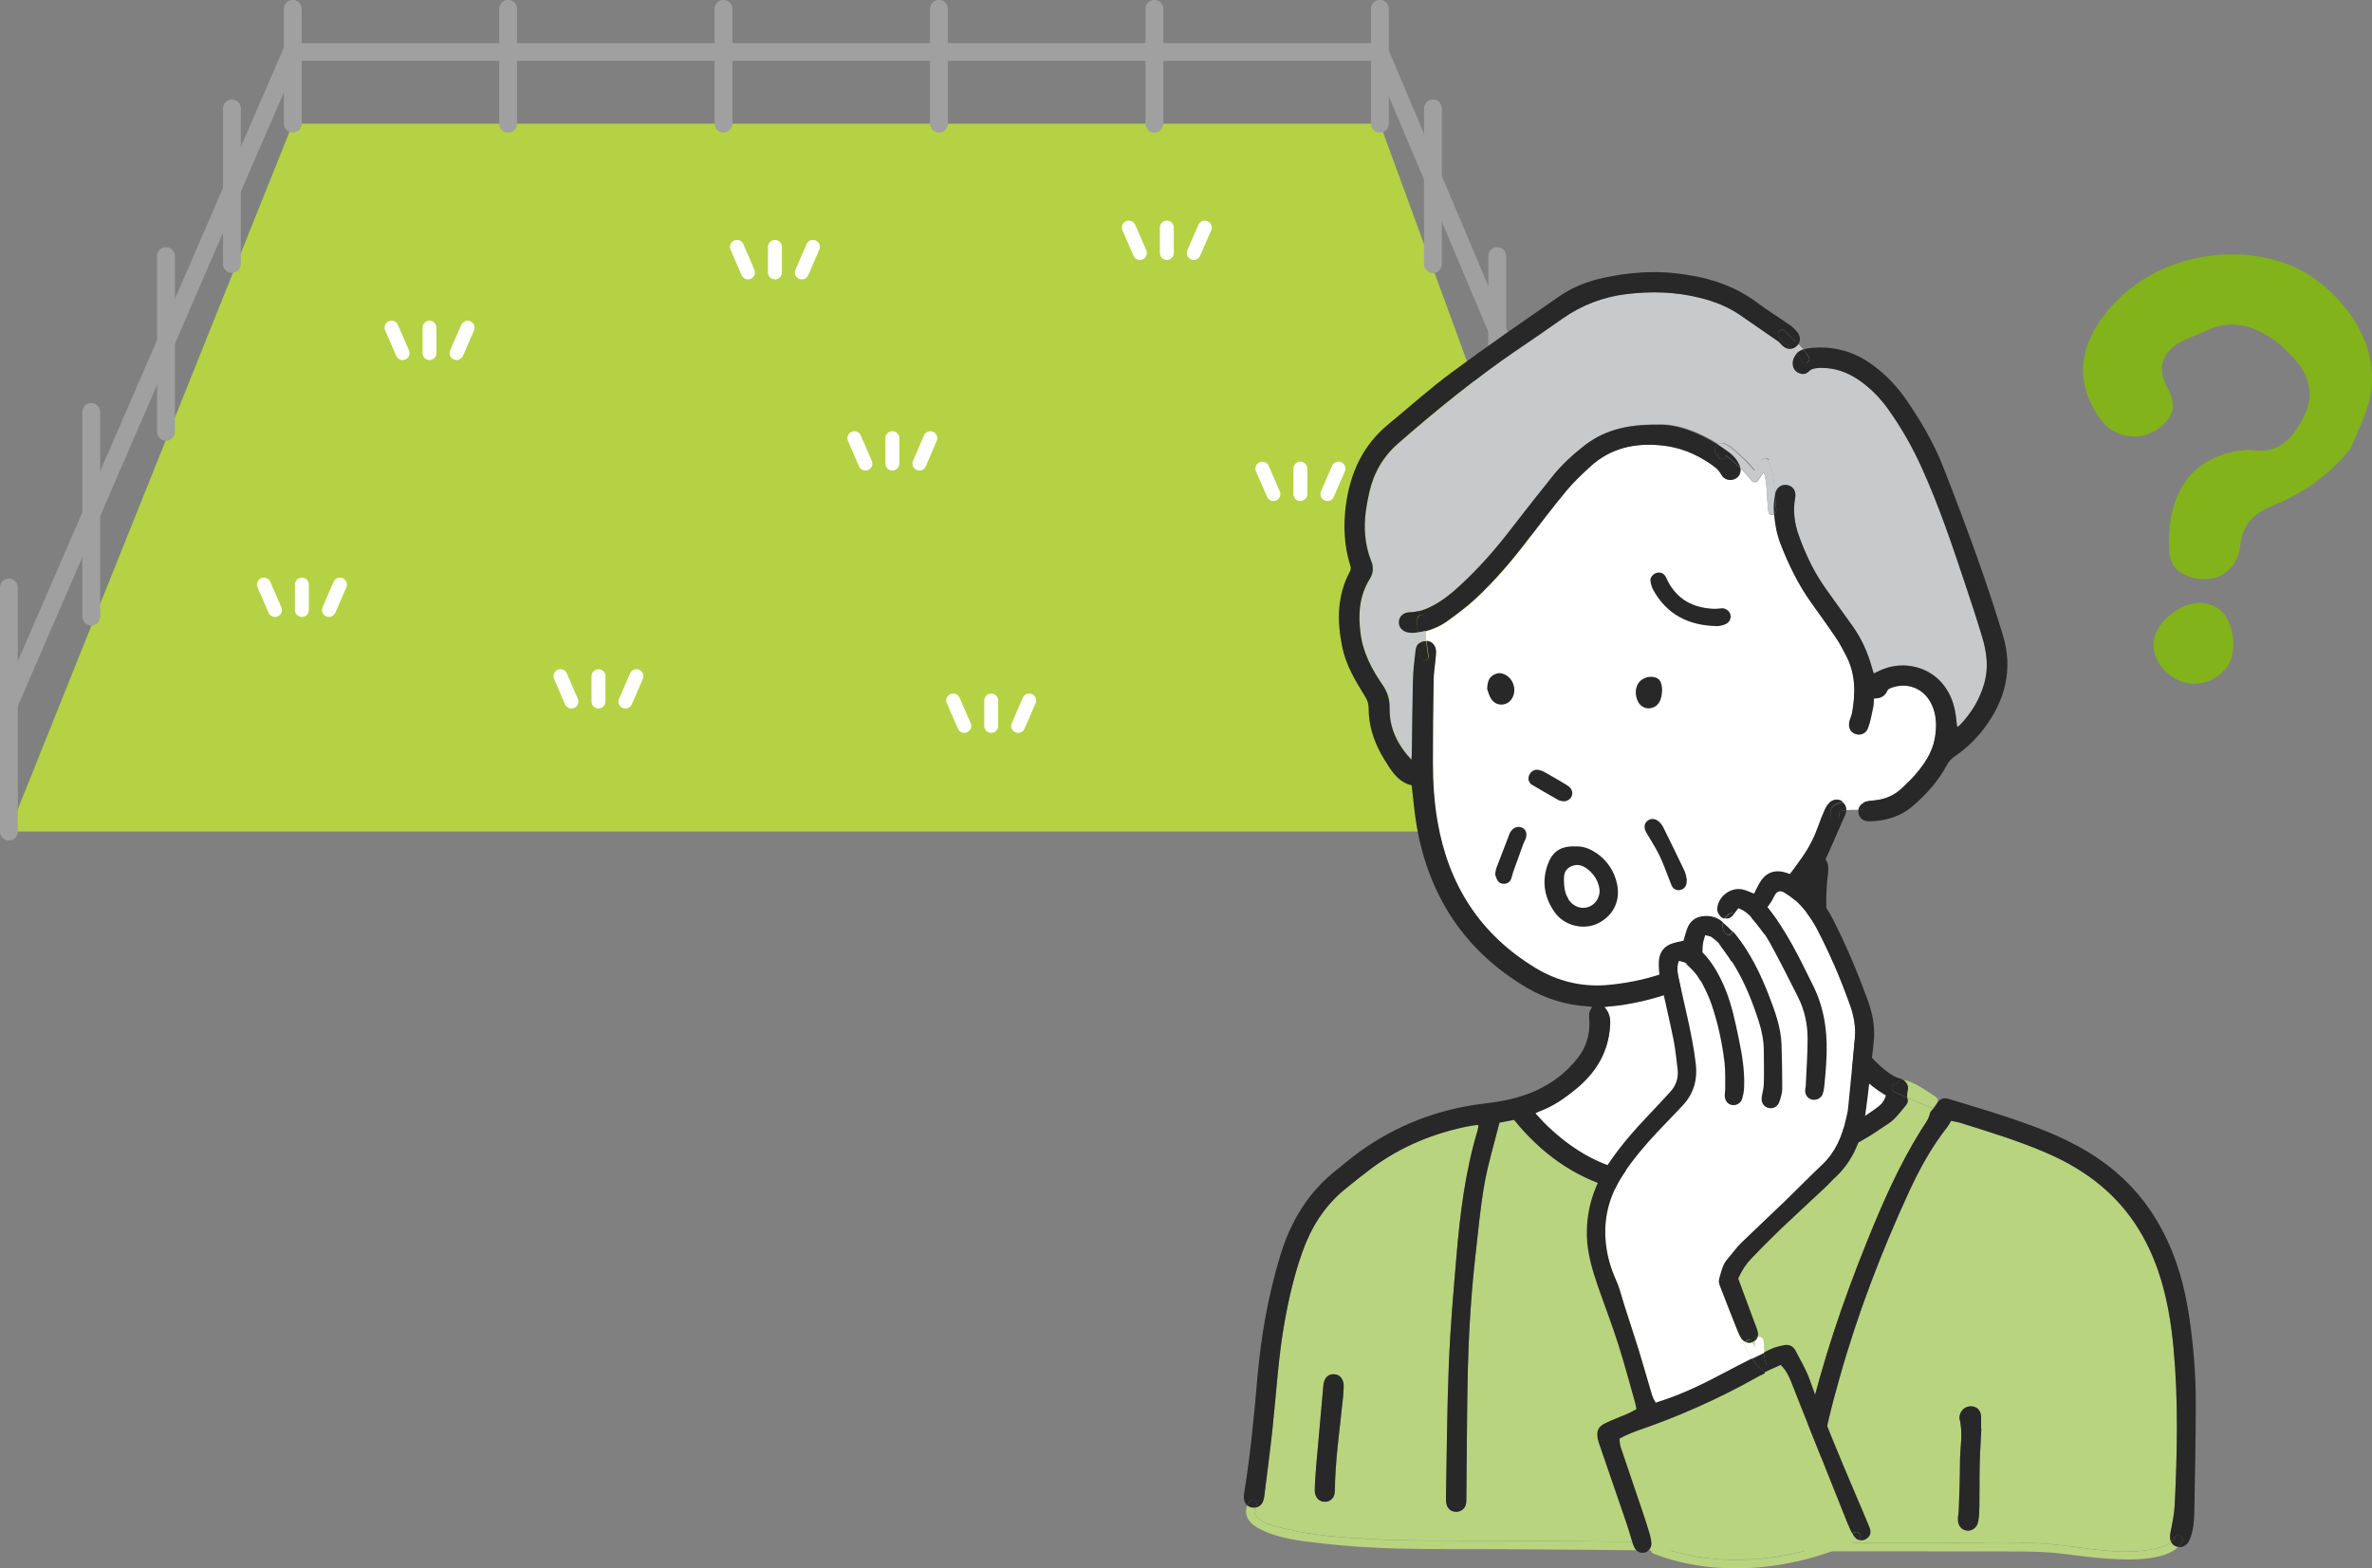
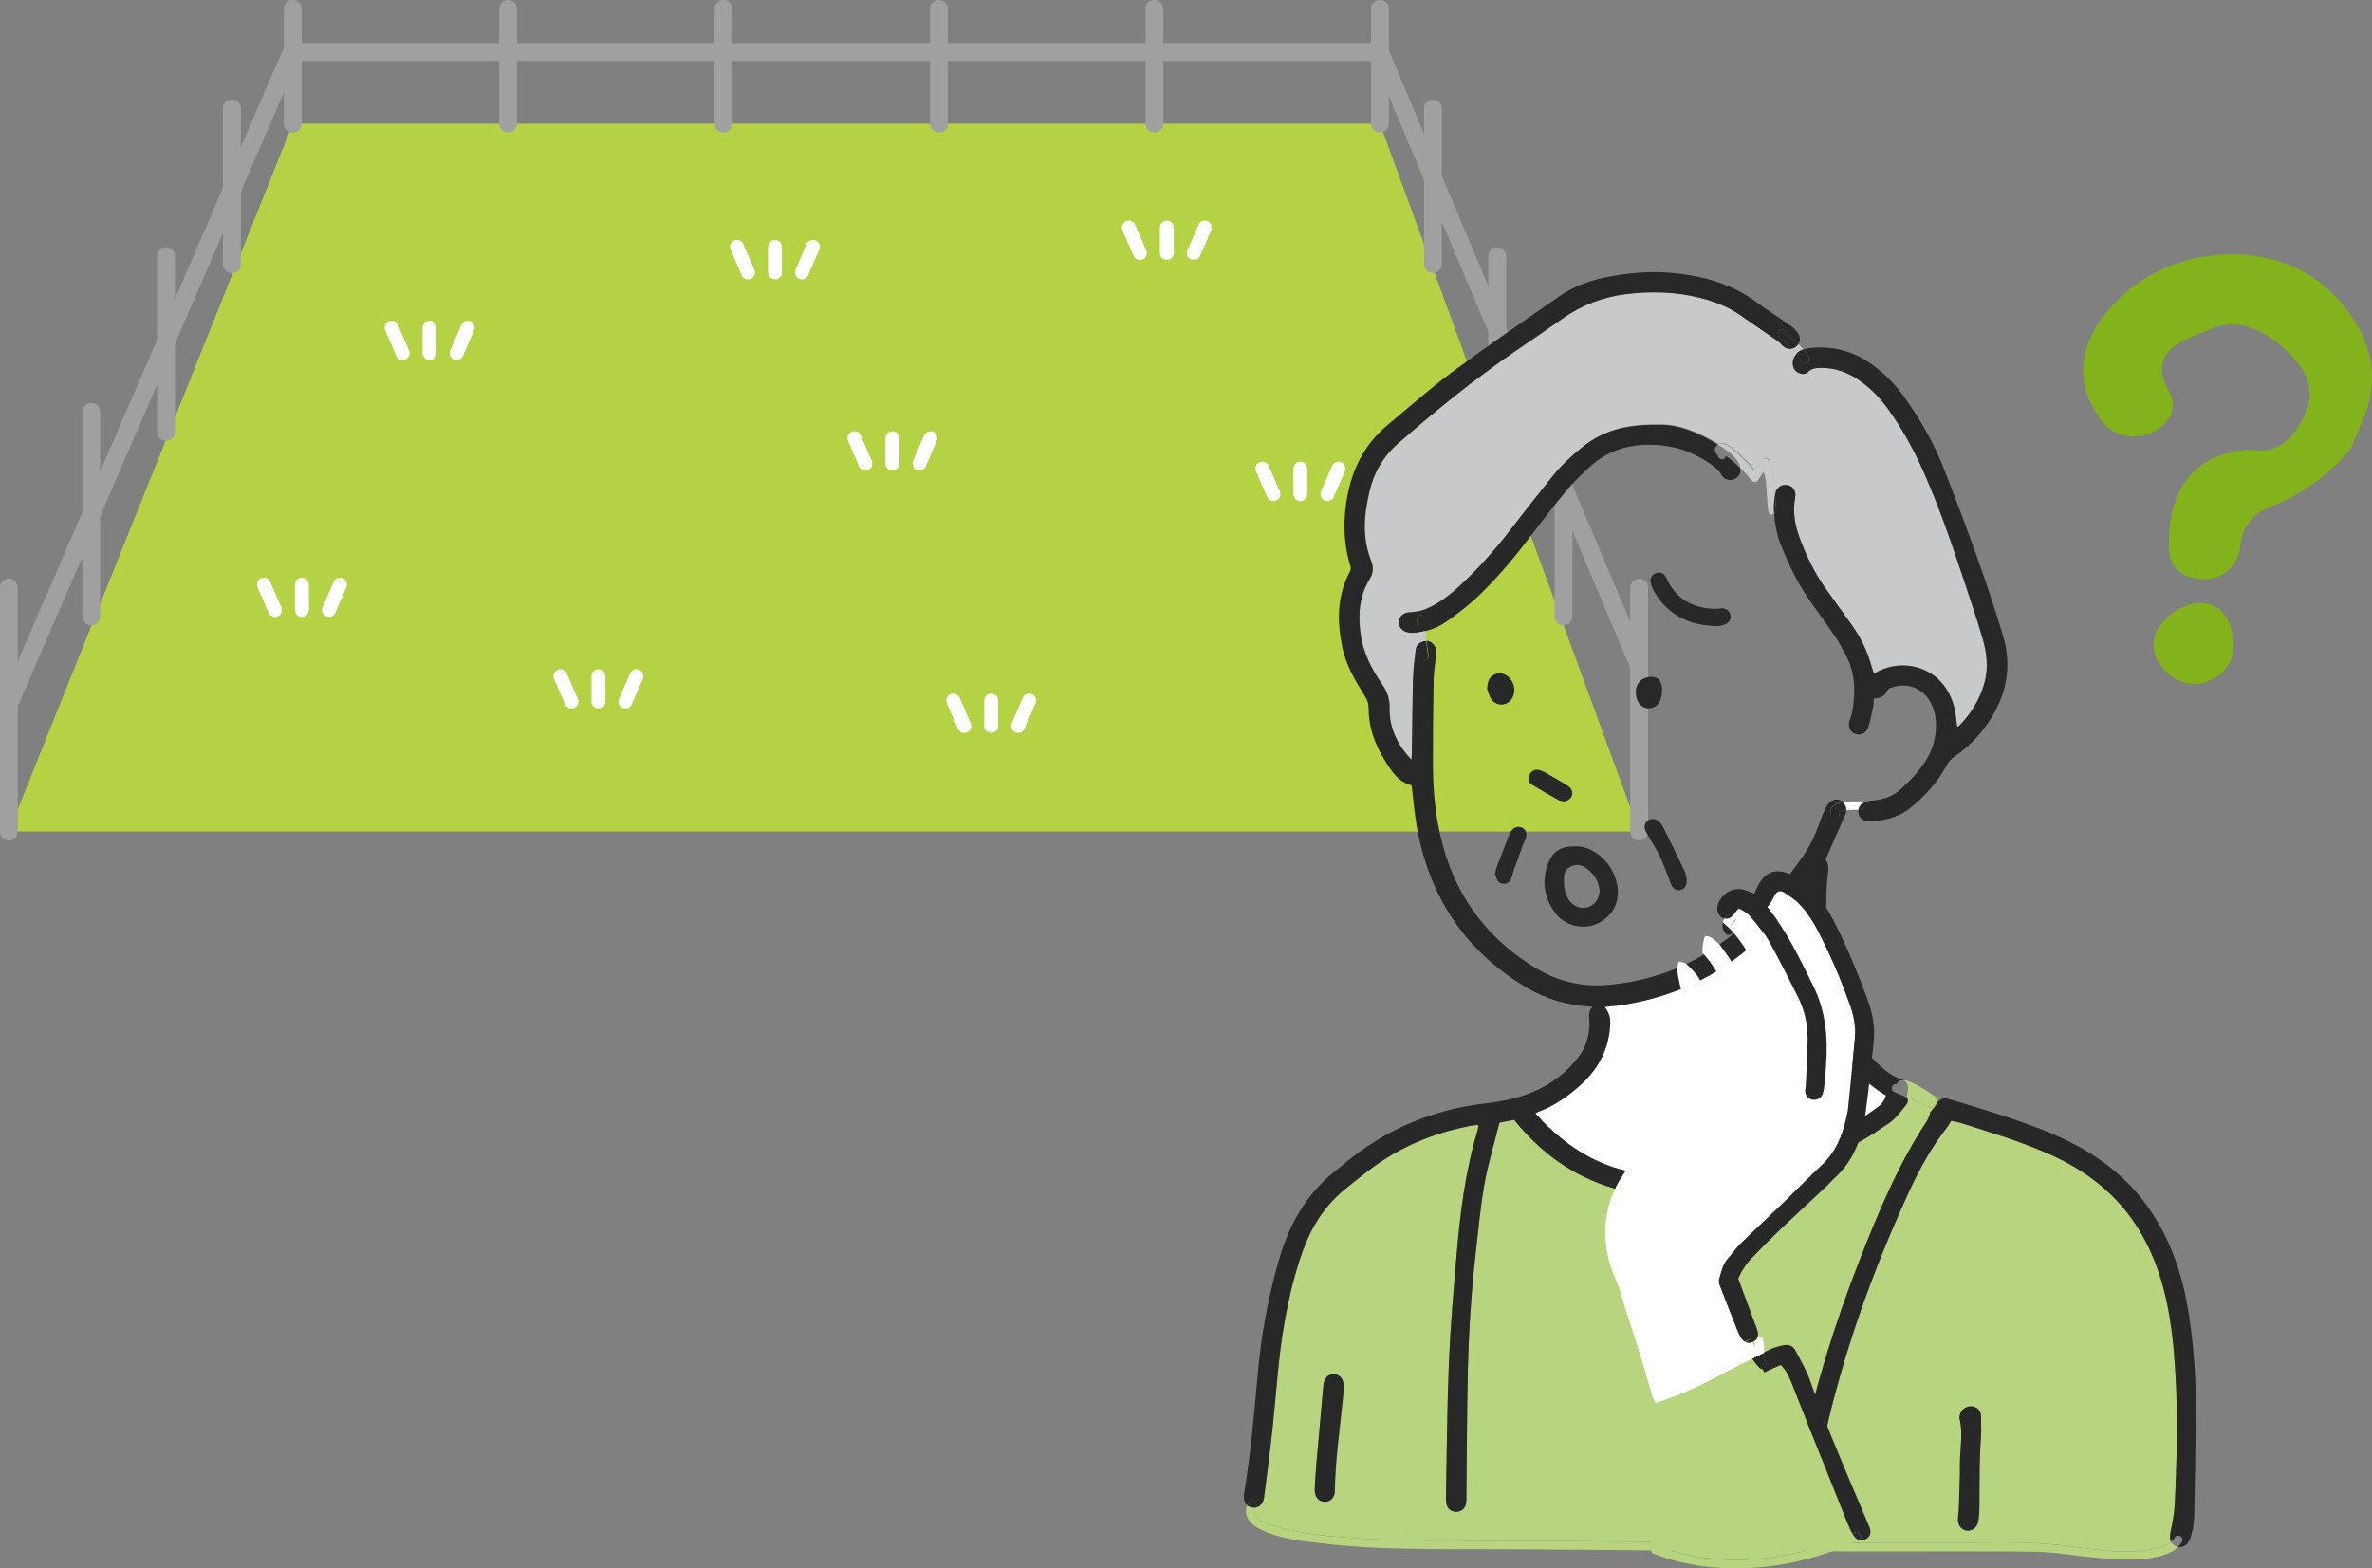
<svg xmlns="http://www.w3.org/2000/svg" id="_レイヤー_2" viewBox="0 0 192.9 127.57">
  <rect x="0" y="0" width="192.9" height="127.57" fill="#808080" stroke="none" />
  <defs>
    <style>.cls-1{stroke:#a0a0a0;stroke-width:1.45px;}.cls-1,.cls-2{fill:none;stroke-linecap:round;stroke-linejoin:round;}.cls-3{fill:#fff;}.cls-4{fill:#b8d47e;}.cls-5{fill:#b4d243;}.cls-6{fill:#c8c9ca;}.cls-7,.cls-8{fill:#282828;}.cls-2{stroke:#fff;stroke-width:1.13px;}.cls-8,.cls-9{fill-rule:evenodd;}.cls-9{fill:#82b31b;}</style>
  </defs>
  <g id="_レイヤー_2-2">
    <g>
      <g>
        <polygon class="cls-5" points="133.3 67.64 .72 67.64 23.81 10.06 112.22 10.06 133.3 67.64" />
        <line class="cls-1" x1=".72" y1="67.64" x2=".72" y2="47.79" />
        <line class="cls-1" x1="23.81" y1="10.06" x2="23.81" y2=".72" />
        <line class="cls-1" x1="41.32" y1="10.06" x2="41.32" y2=".72" />
        <line class="cls-1" x1="58.84" y1="10.06" x2="58.84" y2=".72" />
        <line class="cls-1" x1="76.36" y1="10.06" x2="76.36" y2=".72" />
        <line class="cls-1" x1="93.88" y1="10.06" x2="93.88" y2=".72" />
        <line class="cls-1" x1="112.22" y1="10.06" x2="112.22" y2=".72" />
        <line class="cls-1" x1="18.86" y1="21.48" x2="18.86" y2="8.82" />
        <line class="cls-1" x1="13.5" y1="35.13" x2="13.5" y2="20.83" />
        <line class="cls-1" x1="7.42" y1="50.15" x2="7.42" y2="33.51" />
        <line class="cls-1" x1="133.3" y1="67.64" x2="133.3" y2="47.79" />
        <line class="cls-1" x1="116.53" y1="21.48" x2="116.53" y2="8.82" />
        <line class="cls-1" x1="121.76" y1="35.13" x2="121.76" y2="20.83" />
        <line class="cls-1" x1="127.15" y1="50.15" x2="127.15" y2="33.51" />
        <polyline class="cls-1" points=".85 56.99 23.72 4.23 112.21 4.23 133.16 53.84" />
        <g>
          <line class="cls-2" x1="31.84" y1="26.65" x2="32.74" y2="28.72" />
          <line class="cls-2" x1="34.93" y1="26.65" x2="34.93" y2="28.72" />
          <line class="cls-2" x1="38.03" y1="26.65" x2="37.13" y2="28.72" />
        </g>
        <g>
          <line class="cls-2" x1="21.46" y1="47.55" x2="22.36" y2="49.62" />
          <line class="cls-2" x1="24.55" y1="47.55" x2="24.55" y2="49.62" />
          <line class="cls-2" x1="27.65" y1="47.55" x2="26.75" y2="49.62" />
        </g>
        <g>
          <line class="cls-2" x1="45.58" y1="55" x2="46.47" y2="57.07" />
          <line class="cls-2" x1="48.67" y1="55" x2="48.67" y2="57.07" />
          <line class="cls-2" x1="51.76" y1="55" x2="50.86" y2="57.07" />
        </g>
        <g>
          <line class="cls-2" x1="69.48" y1="35.64" x2="70.38" y2="37.71" />
          <line class="cls-2" x1="72.57" y1="35.64" x2="72.57" y2="37.71" />
          <line class="cls-2" x1="75.66" y1="35.64" x2="74.77" y2="37.71" />
        </g>
        <g>
          <line class="cls-2" x1="59.93" y1="20.08" x2="60.83" y2="22.16" />
          <line class="cls-2" x1="63.02" y1="20.08" x2="63.02" y2="22.16" />
          <line class="cls-2" x1="66.11" y1="20.08" x2="65.21" y2="22.16" />
        </g>
        <g>
          <line class="cls-2" x1="91.8" y1="18.51" x2="92.7" y2="20.58" />
          <line class="cls-2" x1="94.89" y1="18.51" x2="94.89" y2="20.58" />
          <line class="cls-2" x1="97.98" y1="18.51" x2="97.08" y2="20.58" />
        </g>
        <g>
          <line class="cls-2" x1="102.66" y1="38.12" x2="103.56" y2="40.19" />
          <line class="cls-2" x1="105.75" y1="38.12" x2="105.75" y2="40.19" />
          <line class="cls-2" x1="108.85" y1="38.12" x2="107.95" y2="40.19" />
        </g>
        <g>
          <line class="cls-2" x1="77.52" y1="56.98" x2="78.42" y2="59.05" />
          <line class="cls-2" x1="80.61" y1="56.98" x2="80.61" y2="59.05" />
          <line class="cls-2" x1="83.7" y1="56.98" x2="82.8" y2="59.05" />
        </g>
      </g>
      <g>
        <g>
          <path class="cls-4" d="M147.27,124.49c.12-.29,.19-.61,.23-.92,.18-1.43,.33-2.87,.51-4.3,.31-2.44,.92-4.82,1.59-7.18,1.47-5.23,3.41-10.28,5.68-15.21,.85-1.84,1.83-3.61,3.09-5.21,.1-.13,.18-.28,.3-.49,.28,.06,.54,.09,.78,.17,2.38,.75,4.76,1.47,7.05,2.47,1.59,.69,3.08,1.56,4.41,2.68,2.2,1.85,3.67,4.18,4.6,6.88,.7,2.03,1.05,4.14,1.25,6.27,.4,4.25,.3,8.51,.1,12.76-.04,.76-.2,1.52-.35,2.27-.06,.29-.04,.55,.05,.74-.25,.21-.57,.35-.89,.44-2.41,.69-5.19,.19-7.62-.12-3.59-.45-7.27-.23-10.89-.23-3.53,0-7.06,0-10.6-.02v-.56c.29,0,.57-.15,.7-.45Zm13.61-.75c.07-.4,.09-.82,.09-1.23,.02-1.18,0-2.36,.03-3.54,.02-.92,.09-1.83,.13-2.75,0,0-.01,0-.02,0,0-.3,0-.6,0-.9,.01-.51-.25-.86-.71-.92-.49-.07-.94,.26-1.03,.75-.01,.07-.03,.15-.02,.22,.32,1.23,.03,2.46,.04,3.69,0,1.2-.05,2.4-.09,3.59,0,.28-.05,.56-.08,.84-.05,.53,.23,.93,.69,1,.44,.07,.87-.24,.95-.76Z" />
          <path class="cls-4" d="M116.63,125.31c-1.76,0-3.52-.03-5.28-.13-2.21-.12-4.45-.28-6.61-.78-.67-.15-3.21-.64-2.64-1.77,.25-.04,.47-.2,.59-.45,.06-.13,.1-.28,.12-.43,.23-1.86,.48-3.72,.68-5.58,.31-2.93,.47-5.87,1-8.77,.35-1.92,.8-3.82,1.46-5.66,.71-1.95,1.79-3.67,3.42-5,.73-.59,1.45-1.19,2.21-1.74,2.4-1.77,5.08-2.86,8-3.42,.17-.03,.33-.05,.5-.07,.03,0,.07,.02,.16,.03-.03,.15-.04,.31-.09,.46-.99,3.3-1.42,6.71-1.7,10.13-.24,2.9-.5,5.79-.62,8.7-.15,3.67-.17,7.35-.24,11.03,0,.18,0,.38,.06,.55,.12,.39,.47,.6,.87,.56,.37-.04,.66-.31,.71-.69,.02-.15,.01-.3,.02-.45,.04-3.49,.04-6.98,.12-10.46,.08-3.09,.28-6.18,.62-9.26,.22-1.94,.39-3.88,.73-5.8,.3-1.69,.81-3.34,1.22-4.99,.46-.09,.84-.16,1.19-.23,2.16,2.67,4.79,4.6,8.08,5.56,2.01,.59,4.07,.65,6.14,.47,3.48-.3,6.82-1.15,10.05-2.5,1.73-.72,3.46-1.44,5.04-2.47,.36-.24,.71-.49,1.08-.72,.62-.39,1.02-.99,1.48-1.53,.1-.12,.19-.34,.14-.46-.02-.05-.03-.11-.04-.16,.61,.27,1.23,.54,1.85,.8,.21,.08,.35-.04,.4-.21,.07-.02,.13-.07,.17-.14h.02s-.04,.07-.05,.09c-.08,.14-.19,.27-.29,.4-.08,.1-.2,.2-.23,.31-.11,.56-.48,.97-.76,1.43-1.77,2.85-3.11,5.9-4.36,9-1.97,4.89-3.67,9.87-4.85,15.02-.45,1.96-.7,3.95-.96,5.94-.08,.63-.17,1.26-.25,1.89-.02,.11-.04,.22-.03,.33,.02,.39,.27,.69,.63,.77,.07,.01,.13,.02,.2,.02v.56c-5.48-.02-10.95-.06-16.43-.11-4.51-.04-9.01-.07-13.52-.07Zm-8.88-3.14c.46,0,.81-.35,.81-.89,.03-2.5,.4-4.97,.65-7.45,.04-.35,.07-.71,.07-1.07,0-.59-.31-.95-.79-.97-.49-.02-.81,.33-.86,.91-.19,2.17-.39,4.33-.58,6.5-.03,.37-.05,.75-.08,1.12h0c-.01,.32-.05,.64-.04,.95,.02,.54,.36,.89,.82,.89Z" />
          <path class="cls-6" d="M143.81,37.46c.42,.91,.47,1.86,.54,2.82,0-.04,.01-.08,.02-.12,.09-.52,.52-.8,.98-.71,.46,.09,.74,.5,.64,1.02-.2,1.07-.05,2.1,.3,3.1,.54,1.52,1.24,2.98,2.18,4.3,.71,.99,1.41,1.98,2.13,2.97,.77,1.06,1.3,2.23,1.64,3.49,.04,.14,.09,.28,.14,.45,.18-.09,.32-.16,.47-.23,1.71-.81,3.77-.44,5.01,.93,.61,.67,.97,1.47,1.13,2.35,.08,.41,.11,.84,.17,1.3,.09-.06,.16-.09,.21-.14,.94-.97,1.63-2.1,2-3.41,.36-1.28,.2-2.53-.17-3.77-.44-1.47-.93-2.93-1.41-4.39-1.05-3.15-2.11-6.29-3.48-9.32-.77-1.72-1.7-3.34-2.79-4.87-.64-.89-1.41-1.66-2.3-2.29-.97-.68-2.05-1.07-3.27-1.02-.32,.01-.62,.03-.87,.3-.22,.23-.54,.24-.84,.09-.32-.16-.45-.44-.45-.79,0-.27,.12-.53,.31-.74-.13-.14-.26-.28-.4-.41-.24,.04-.49-.04-.7-.23-.14-.12-.25-.28-.4-.39-1.03-.72-2.07-1.43-3.1-2.14-.97-.67-2.05-1.08-3.18-1.37-1.99-.51-4-.56-6.03-.32-1.89,.23-3.63,.89-5.2,1.99-1.24,.87-2.49,1.74-3.75,2.59-3.38,2.31-6.55,4.89-9.63,7.58-1.21,1.06-1.98,2.39-2.33,3.95-.11,.49-.21,.99-.28,1.49-.19,1.41-.1,2.8,.44,4.14,.2,.51,.15,1-.14,1.45-.84,1.37-.94,2.85-.74,4.4,.2,1.58,.91,2.92,1.79,4.2,.4,.58,.59,1.18,.58,1.89-.04,1.63,.65,3,1.77,4.2,0-.13,.02-.26,.03-.39,.03-2.01,.04-4.01,.09-6.02,.02-.84,.12-1.68,.22-2.52,.03-.22,.11-.39,.24-.52-.03-.31-.04-.62-.05-.93-.23,.03-.47,.04-.7,.01-.52-.06-.86-.46-.82-.9,.04-.43,.37-.74,.9-.75,.25,0,.5-.04,.74-.1,.37-.09,.73-.24,1.08-.42,.8-.42,1.51-.97,2.18-1.59,1.59-1.46,3.01-3.08,4.33-4.8,1.08-1.41,2.2-2.8,3.31-4.2,.71-.88,1.54-1.64,2.42-2.35,1.6-1.29,3.45-1.84,6.13-1.8,1.5-.06,3.22,.57,4.87,1.61,.12-.09,.27-.13,.41-.09,.49,.13,1.02,.69,1.4,1.01,.42,.37,.79,.78,1.14,1.2,.19-.27,.4-.53,.56-.83,.12-.21,.48-.24,.59,0Z" />
          <path class="cls-3" d="M125.16,90.4c-.08,.03-.16,.08-.31,.15,.25,.27,.45,.5,.67,.73,2.03,2.03,4.37,3.53,7.24,4.06,1.77,.33,3.55,.32,5.32,.11,3.07-.37,6.02-1.15,8.88-2.34,1.68-.71,3.34-1.42,4.86-2.44,.31-.21,.62-.42,.92-.65,.29-.22,.51-.49,.63-.93-.03-.02-.1-.05-.16-.09-1.31-.79-2.34-1.87-3.17-3.14-.87-1.32-1.52-2.76-1.89-4.3-.64-2.63-1.18-5.27-1.24-7.98-.01-.44,0-.89,0-1.33-.04-.03-.08-.06-.12-.09-.08,.12-.14,.25-.23,.36-1,1.12-1.95,2.28-3.01,3.35-3.18,3.23-7.06,5.14-11.52,5.86-.48,.08-.97,.11-1.56,.18,.57,.63,.5,1.28,.42,1.97-.24,1.96-1.24,3.47-2.72,4.69-.91,.75-1.88,1.43-3.01,1.84Z" />
-           <path class="cls-3" d="M151.31,65.19c.11,0,.19,.04,.25,.11,.09-.05,.18-.08,.29-.11,.2-.05,.41-.06,.61-.08,.87-.08,1.63-.41,2.26-1.02,.35-.34,.71-.67,1.03-1.04,.75-.87,1.4-1.81,1.61-2.98,.18-.98,.16-1.94-.3-2.85-.61-1.21-1.9-1.73-3.18-1.29-.14,.05-.32,.12-.37,.23-.2,.48-.57,.67-1.1,.66-.02,.26-.02,.5-.07,.74-.12,.56-.22,1.14-.42,1.68-.18,.47-.66,.62-1.07,.45-.4-.17-.57-.6-.41-1.09,.06-.2,.15-.39,.19-.59,.29-1.6,.29-3.18-.48-4.67-.26-.5-.52-1-.83-1.46-.65-.96-1.34-1.9-2.01-2.85-1.05-1.47-1.83-3.09-2.49-4.77-.3-.78-.46-1.6-.52-2.43-.18,.11-.44,.07-.48-.19-.16-1.07-.07-2.2-.37-3.24-.15,.21-.31,.43-.44,.66-.1,.18-.4,.24-.54,.07-.29-.36-.6-.71-.92-1.04,.06,.35-.06,.65-.37,.83-.39,.24-.94,.13-1.17-.31-.22-.43-.58-.67-.95-.92-1.18-.8-2.47-1.31-3.91-1.46-2.17-.22-4.15,.21-5.8,1.72-.66,.61-1.32,1.23-1.9,1.92-1.1,1.33-2.15,2.69-3.2,4.07-1.3,1.71-2.69,3.33-4.26,4.79-.71,.66-1.5,1.25-2.29,1.81-.53,.38-1.12,.64-1.74,.8,0,.28,.02,.55,.04,.83,.44,.04,.75,.38,.77,.87,0,.22-.03,.45-.05,.67-.05,.54-.14,1.08-.15,1.62-.04,2.25-.06,4.5-.06,6.75,0,1.61,.1,3.22,.38,4.82,.89,5.14,3.47,9.17,7.97,11.89,1.84,1.11,3.85,1.58,5.98,1.37,3.55-.34,6.78-1.56,9.61-3.76,2.42-1.88,4.4-4.18,6.14-6.69,.55-.79,.97-1.64,1.29-2.55,.15-.42,.31-.84,.5-1.25,.09-.2,.21-.4,.36-.56,.3-.31,.76-.34,1.08-.11,.02,.01,.03,.02,.04,.04,.51-.09,1.09-.07,1.44-.07Z" />
          <path class="cls-7" d="M102.16,122.54c.24-.37-.35-.72-.59-.34-.05,.09-.1,.17-.13,.26,.11,.1,.26,.16,.43,.18,.08,.01,.16,0,.24,0,.02-.03,.03-.06,.05-.09Z" />
          <path class="cls-7" d="M106.96,120.32c-.01,.32-.05,.64-.04,.95,.02,.54,.36,.89,.82,.89,.46,0,.81-.35,.81-.89,.03-2.5,.4-4.97,.65-7.45,.04-.35,.07-.71,.07-1.07,0-.59-.31-.95-.79-.97-.49-.02-.81,.33-.86,.91-.19,2.17-.39,4.33-.58,6.5-.03,.37-.05,.75-.08,1.12h0Z" />
          <path class="cls-7" d="M113.76,50.56c-.04,.45,.3,.84,.82,.9,.23,.03,.47,.02,.7-.01-.01-.36-.02-.73-.02-1.1,0-.17,.1-.27,.22-.31l-.08-.34c-.24,.06-.48,.09-.74,.1-.52,.01-.86,.32-.9,.75Z" />
          <path class="cls-7" d="M115.27,50.35c0,.37,0,.73,.02,1.1,.07,0,.13-.02,.2-.03,.16-.03,.32-.06,.48-.1,0-.32,0-.64,0-.97,0-.28-.27-.38-.47-.31-.12,.04-.22,.14-.22,.31Z" />
          <path class="cls-7" d="M115.33,52.38c.03,.38,.08,.76,.15,1.14,.08,.43,.74,.25,.66-.18-.07-.4-.12-.79-.15-1.19,0,0,0,0,0,0-.25-.02-.49,.06-.65,.23Z" />
          <path class="cls-6" d="M115.28,51.45c0,.31,.03,.62,.05,.93,.17-.17,.4-.25,.65-.23,0,0,0,0,0,0-.02-.28-.03-.55-.04-.83-.16,.04-.32,.07-.48,.1-.06,.01-.13,.02-.2,.03Z" />
          <path class="cls-7" d="M140.32,37.19c-.21,.39-.8,.04-.59-.34-.09,.17-.08,.19-.21-.02-.06-.1-.09-.21-.06-.33,.03-.12,.12-.25,.24-.33-1.65-1.04-3.37-1.67-4.87-1.61-2.68-.04-4.53,.51-6.13,1.8-.88,.7-1.71,1.46-2.42,2.35-1.11,1.39-2.22,2.78-3.31,4.2-1.31,1.72-2.73,3.34-4.33,4.8-.66,.61-1.37,1.17-2.18,1.59-.35,.18-.71,.33-1.08,.42l.08,.34c.2-.07,.47,.03,.47,.31,0,.32,0,.65,0,.97,.63-.16,1.22-.43,1.74-.8,.79-.57,1.57-1.15,2.29-1.81,1.57-1.46,2.96-3.08,4.26-4.79,1.04-1.37,2.1-2.74,3.2-4.07,.57-.69,1.23-1.31,1.9-1.92,1.65-1.51,3.62-1.94,5.8-1.72,1.43,.14,2.72,.65,3.91,1.46,.37,.25,.73,.5,.95,.92,.23,.44,.78,.54,1.17,.31,.3-.18,.43-.48,.37-.83h0c-.36-.37-.74-.71-1.16-1.01-.01,.05-.03,.09-.05,.13Z" />
-           <path class="cls-7" d="M139.46,36.49c-.03,.11,0,.23,.06,.33,.12,.21,.11,.19,.21,.02-.21,.39,.38,.73,.59,.34,.02-.04,.04-.09,.05-.13,.42,.31,.8,.65,1.16,1.01-.02-.1-.05-.2-.1-.3-.19-.42-.49-.74-.87-1.01-.28-.21-.57-.4-.86-.59-.12,.08-.21,.21-.24,.33Z" />
          <path class="cls-6" d="M142.66,38.28c-.36-.42-.73-.84-1.14-1.2-.37-.33-.91-.88-1.4-1.01-.14-.04-.29,0-.41,.09,.29,.18,.58,.38,.86,.59,.37,.27,.67,.59,.87,1.01,.05,.1,.08,.2,.1,.3h0c.32,.33,.63,.68,.92,1.04,.14,.17,.44,.11,.54-.07,.13-.23,.28-.44,.44-.66,.3,1.04,.21,2.17,.37,3.24,.04,.26,.3,.3,.48,.19,0-.07,0-.13-.01-.2-.03-.44,.01-.89,.08-1.33-.07-.96-.12-1.91-.54-2.82-.11-.24-.47-.21-.59,0-.16,.29-.37,.55-.56,.83Z" />
          <path class="cls-7" d="M144.34,40.28c-.07,.44-.11,.89-.08,1.33,0,.07,0,.13,.01,.2,.12-.07,.21-.2,.18-.37-.06-.39-.09-.77-.11-1.16Z" />
          <path class="cls-7" d="M146.02,27.78c-.19-.18-.38-.36-.57-.53-.06-.05-.12-.11-.17-.17-.01-.01-.02-.02-.03-.03-.06-.14-.2-.25-.39-.21-.26,.05-.34,.37-.2,.56,.13,.18,.31,.33,.48,.48,.18,.16,.36,.33,.54,.5,.13-.02,.26-.07,.38-.17,.08-.06,.15-.14,.2-.22-.08-.08-.15-.15-.23-.22Z" />
          <path class="cls-6" d="M146.08,28.79c.14-.16,.32-.28,.53-.35,.02,0,.03-.01,.05-.02-.13-.15-.26-.29-.4-.43-.05,.08-.12,.15-.2,.22-.12,.09-.24,.15-.38,.17,.14,.13,.27,.27,.4,.41Z" />
          <path class="cls-7" d="M151.31,65.88h-.18c-.01,.07-.01,.15,0,.23,.06,.42,.39,.71,.88,.7,1.31-.02,2.52-.37,3.54-1.24,1.12-.96,2.09-2.05,2.79-3.36,.15-.27,.33-.48,.59-.66,.92-.62,1.72-1.38,2.4-2.27,1.74-2.29,2.4-4.82,1.55-7.62-.64-2.11-1.34-4.22-2.08-6.3-.89-2.49-1.82-4.96-2.79-7.42-.77-1.96-1.84-3.77-3.04-5.5-.73-1.04-1.59-1.94-2.61-2.7-1.52-1.14-3.23-1.63-5.13-1.43-.19,.02-.38,.05-.56,.11,.17,.19,.32,.4,.44,.62,.21,.39-.38,.74-.59,.35-.11-.21-.26-.41-.42-.6-.19,.21-.3,.48-.31,.74,0,.35,.13,.62,.45,.79,.3,.15,.61,.15,.84-.09,.26-.26,.55-.28,.87-.3,1.21-.05,2.29,.34,3.27,1.02,.9,.63,1.66,1.4,2.3,2.29,1.1,1.53,2.02,3.15,2.79,4.87,1.37,3.03,2.43,6.17,3.48,9.32,.49,1.46,.97,2.92,1.41,4.39,.37,1.23,.54,2.49,.17,3.77-.37,1.31-1.06,2.43-2,3.41-.05,.05-.11,.08-.21,.14-.06-.46-.09-.89-.17-1.3-.17-.88-.53-1.68-1.13-2.35-1.24-1.37-3.3-1.74-5.01-.93-.15,.07-.29,.15-.47,.23-.05-.17-.1-.31-.14-.45-.34-1.26-.87-2.43-1.64-3.49-.71-.99-1.42-1.98-2.13-2.97-.94-1.32-1.63-2.78-2.18-4.3-.36-1-.5-2.03-.3-3.1,.1-.52-.18-.94-.64-1.02-.46-.09-.89,.2-.98,.71,0,.04-.01,.08-.02,.12,.03,.38,.06,.77,.11,1.16,.02,.17-.06,.3-.18,.37,.06,.83,.22,1.65,.52,2.43,.65,1.68,1.44,3.3,2.49,4.77,.68,.95,1.36,1.89,2.01,2.85,.31,.46,.57,.97,.83,1.46,.78,1.49,.77,3.07,.48,4.67-.04,.2-.13,.39-.19,.59-.15,.49,.01,.92,.41,1.09,.41,.17,.89,.02,1.07-.45,.2-.54,.3-1.11,.42-1.68,.05-.23,.05-.48,.07-.74,.54,0,.9-.18,1.1-.66,.05-.11,.23-.18,.37-.23,1.28-.44,2.57,.08,3.18,1.29,.46,.91,.47,1.87,.3,2.85-.21,1.17-.86,2.11-1.61,2.98-.32,.37-.68,.7-1.03,1.04-.63,.61-1.39,.94-2.26,1.02-.21,.02-.41,.04-.61,.08-.11,.02-.2,.06-.29,.11,.17,.19,.08,.58-.25,.58Z" />
          <path class="cls-7" d="M146.08,28.79c.16,.19,.31,.38,.42,.6,.21,.39,.8,.04,.59-.35-.12-.22-.27-.43-.44-.62-.02,0-.03,0-.05,.02-.21,.07-.39,.2-.53,.35Z" />
          <path class="cls-7" d="M149.61,66.01c.14-.06,.31-.08,.46-.1,.03,0,.06,0,.09,0,.01-.26-.09-.48-.28-.64-.7,.12-1.27,.44-.91,1.26,.18,.4,.77,.05,.59-.34-.05-.12-.06-.12,.05-.17Z" />
          <path class="cls-7" d="M150.05,85.86c-.87-1.32-1.52-2.76-1.89-4.3-.64-2.63-1.18-5.27-1.24-7.98-.01-.44,0-.89,0-1.33-.04-.03-.08-.06-.12-.09-.08,.12-.14,.25-.23,.36-1,1.12-1.95,2.28-3.01,3.35-3.18,3.23-7.06,5.14-11.52,5.86-.48,.08-.97,.11-1.56,.18,.57,.63,.5,1.28,.42,1.97-.24,1.96-1.24,3.47-2.72,4.69-.91,.75-1.88,1.43-3.01,1.84-.08,.03-.16,.08-.31,.15,.25,.27,.45,.5,.67,.73,2.03,2.03,4.37,3.53,7.24,4.06,1.77,.33,3.55,.32,5.32,.11,3.07-.37,6.02-1.15,8.88-2.34,1.68-.71,3.34-1.42,4.86-2.44,.31-.21,.62-.42,.92-.65,.29-.22,.51-.49,.63-.93-.03-.02-.1-.05-.16-.09-1.31-.79-2.34-1.87-3.17-3.14Zm-.5-19.68c-.05-.12-.06-.12,.05-.17,.14-.06,.31-.08,.46-.1,.03,0,.06,0,.09,0,0,.12-.04,.25-.09,.37-.53,1.2-1.05,2.4-1.6,3.64,.25,.31,.25,.7,.2,1.13-.08,.67-.13,1.34-.14,2.02-.03,1.64,.18,3.26,.49,4.86,.24,1.25,.49,2.51,.86,3.72,.61,2.07,1.63,3.91,3.33,5.31,.4,.34,.82,.64,1.35,.78,.09,.02,.18,.07,.26,.13-.28-.03-.48,.05-.55,.32-.43-.08-.58,.5-.18,.66,.34,.14,.68,.28,1.02,.43,0,.05,.02,.11,.04,.16,.05,.12-.04,.35-.14,.46-.46,.54-.86,1.14-1.48,1.53-.36,.23-.72,.48-1.08,.72-1.58,1.04-3.3,1.75-5.04,2.47-3.23,1.35-6.57,2.2-10.05,2.5-2.07,.18-4.13,.12-6.14-.47-3.29-.96-5.92-2.89-8.08-5.56-.34,.07-.73,.14-1.19,.23-.41,1.65-.92,3.3-1.22,4.99-.34,1.92-.51,3.86-.73,5.8-.35,3.08-.54,6.17-.62,9.26-.08,3.49-.08,6.98-.12,10.46,0,.15,0,.3-.02,.45-.06,.38-.35,.65-.71,.69-.4,.04-.75-.17-.87-.56-.05-.18-.07-.37-.06-.55,.07-3.68,.09-7.35,.24-11.03,.12-2.9,.37-5.8,.62-8.7,.29-3.42,.71-6.83,1.7-10.13,.05-.15,.06-.31,.09-.46-.09-.02-.13-.04-.16-.03-.17,.02-.34,.04-.5,.07-2.91,.56-5.6,1.65-8,3.42-.75,.56-1.48,1.15-2.21,1.74-1.63,1.33-2.72,3.05-3.42,5-.66,1.83-1.11,3.73-1.46,5.66-.53,2.9-.69,5.84-1,8.77-.2,1.86-.45,3.72-.68,5.58-.02,.15-.06,.3-.12,.43-.12,.25-.34,.41-.59,.45,.02-.03,.03-.06,.05-.09,.24-.37-.35-.72-.59-.34-.05,.09-.1,.17-.13,.26-.12-.1-.2-.24-.24-.41-.05-.21-.05-.45,0-.67,.5-3.07,.79-6.17,1.06-9.27,.29-3.37,.87-6.69,1.85-9.93,.85-2.84,2.32-5.27,4.7-7.1,.21-.16,.41-.33,.61-.5,3.3-2.72,7.09-4.32,11.33-4.82,1.41-.16,2.77-.43,4.07-1,1.4-.62,2.58-1.52,3.52-2.73,.61-.78,.9-1.69,.93-2.67,.02-.49-.18-.99,.23-1.45-.14-.02-.21-.04-.29-.04-1.81-.11-3.51-.62-5.06-1.54-5.04-2.99-7.95-7.45-8.94-13.19-.18-1.07-.27-2.16-.4-3.26-.85-.19-1.39-.8-1.85-1.51-.21-.33-.43-.66-.62-1.01-.65-1.17-1.03-2.41-1.03-3.75,0-.38-.11-.68-.31-.99-.77-1.24-1.52-2.49-1.83-3.96-.44-2.14-.44-4.21,.63-6.19,.06-.11,.07-.29,.03-.42-.51-1.62-.59-3.27-.37-4.95,.35-2.63,1.38-4.89,3.47-6.6,1.72-1.42,3.39-2.92,5.18-4.24,2.86-2.12,5.8-4.14,8.73-6.17,1.09-.75,2.33-1.23,3.62-1.5,1.91-.41,3.86-.58,5.82-.36,2.38,.26,4.63,.9,6.59,2.36,.88,.66,1.83,1.24,2.73,1.88,.24,.17,.46,.39,.63,.63,.2,.29,.2,.63,.03,.89-.08-.08-.15-.15-.23-.22-.19-.18-.38-.36-.57-.53-.06-.05-.12-.11-.17-.17-.01-.01-.02-.02-.03-.03-.06-.14-.2-.25-.39-.21-.26,.05-.34,.37-.2,.56,.13,.18,.31,.33,.48,.48,.18,.16,.36,.33,.54,.5-.24,.04-.49-.04-.7-.23-.14-.12-.25-.28-.4-.39-1.03-.72-2.07-1.43-3.1-2.14-.97-.67-2.05-1.08-3.18-1.37-1.99-.51-4-.56-6.03-.32-1.89,.23-3.63,.89-5.2,1.99-1.24,.87-2.49,1.74-3.75,2.59-3.38,2.31-6.55,4.89-9.63,7.58-1.21,1.06-1.98,2.39-2.33,3.95-.11,.49-.21,.99-.28,1.49-.19,1.41-.1,2.8,.44,4.14,.2,.51,.15,1-.14,1.45-.84,1.37-.94,2.85-.74,4.4,.2,1.58,.91,2.92,1.79,4.2,.4,.58,.59,1.18,.58,1.89-.04,1.63,.65,3,1.77,4.2,0-.13,.02-.26,.03-.39,.03-2.01,.04-4.01,.09-6.02,.02-.84,.12-1.68,.22-2.52,.03-.22,.11-.39,.24-.52,.03,.38,.08,.76,.15,1.14,.08,.43,.74,.25,.66-.18-.07-.4-.12-.79-.15-1.19,.44,.04,.75,.38,.77,.87,0,.22-.03,.45-.05,.67-.05,.54-.14,1.08-.15,1.62-.04,2.25-.06,4.5-.06,6.75,0,1.61,.1,3.22,.38,4.82,.89,5.14,3.47,9.17,7.97,11.89,1.84,1.11,3.85,1.58,5.98,1.37,3.55-.34,6.78-1.56,9.61-3.76,2.42-1.88,4.4-4.18,6.14-6.69,.55-.79,.97-1.64,1.29-2.55,.15-.42,.31-.84,.5-1.25,.09-.2,.21-.4,.36-.56,.3-.31,.76-.34,1.08-.11,.02,.01,.03,.02,.04,.04-.7,.12-1.27,.44-.91,1.26,.18,.4,.77,.05,.59-.34Z" />
          <path class="cls-7" d="M151.12,65.88h.18c.33,0,.41-.38,.25-.58-.24,.13-.4,.33-.43,.58Z" />
          <path class="cls-3" d="M151.31,65.19c-.35,0-.93-.02-1.44,.07,.2,.16,.3,.39,.28,.64,.32-.03,.65-.03,.97-.03,.04-.24,.19-.45,.43-.58-.05-.06-.14-.11-.25-.11Z" />
-           <path class="cls-7" d="M154.09,88.84c.34,.14,.68,.28,1.02,.43-.05-.41,.21-.83-.07-1.19-.06-.08-.14-.16-.23-.22-.28-.03-.48,.05-.55,.32-.43-.08-.58,.5-.18,.66Z" />
+           <path class="cls-7" d="M154.09,88.84Z" />
          <path class="cls-4" d="M155.04,88.08c.28,.36,.02,.79,.07,1.19,.61,.27,1.23,.54,1.85,.8,.21,.08,.35-.04,.4-.21,.07-.02,.13-.07,.17-.14,.1-.15,.1-.37-.1-.49-.32-.2-1.79-1.29-2.62-1.38,.09,.06,.17,.14,.23,.22Z" />
          <path class="cls-7" d="M159.24,123.5c-.05,.53,.23,.93,.69,1,.44,.07,.87-.24,.95-.76,.07-.4,.09-.82,.09-1.23,.02-1.18,0-2.36,.03-3.54,.02-.92,.09-1.83,.13-2.75,0,0-.01,0-.02,0,0-.3,0-.6,0-.9,.01-.51-.25-.86-.71-.92-.49-.07-.94,.26-1.03,.75-.01,.07-.03,.15-.02,.22,.32,1.23,.03,2.46,.04,3.69,0,1.2-.05,2.4-.09,3.59,0,.28-.05,.56-.08,.84Z" />
          <path class="cls-4" d="M136.08,126.12c9.01,.08,18.02,.08,27.03,.08,1.53,0,3.02-.01,4.54,.18,1.28,.16,2.57,.33,3.86,.41,1.24,.08,2.52,.12,3.74-.12,.67-.13,1.38-.35,1.88-.83-.05,0-.09-.02-.14-.04-.2-.08-.34-.21-.42-.37-.25,.21-.57,.35-.89,.44-2.41,.69-5.19,.19-7.62-.12-3.59-.45-7.27-.23-10.89-.23-3.53,0-7.06,0-10.6-.02-5.47-.02-10.95-.06-16.42-.11-4.51-.04-9.01-.07-13.52-.07-1.76,0-3.52-.03-5.28-.13-2.21-.12-4.45-.28-6.61-.78-.67-.15-3.21-.64-2.64-1.77-.08,.01-.16,.01-.24,0-.17-.02-.32-.08-.43-.18-.29,.71,.08,1.37,.77,1.77,1.56,.92,3.6,1.12,5.36,1.32,2.12,.25,4.25,.37,6.38,.42,2.88,.07,5.77,.03,8.65,.05,4.5,.02,8.99,.07,13.49,.11Z" />
-           <path class="cls-7" d="M176.86,125.07c-.08,.14-.18,.25-.3,.35,.08,.17,.22,.3,.42,.37,.05,.02,.09,.03,.14,.04,.13-.12,.24-.26,.33-.42,.22-.38-.37-.73-.59-.34Z" />
          <path class="cls-7" d="M176.86,125.07c.22-.38,.81-.04,.59,.34-.09,.16-.2,.3-.33,.42,.4,.08,.78-.15,.97-.63,.28-.69,.34-1.42,.36-2.15,.05-2.98,.12-5.96,.12-8.94,0-2.42-.2-4.83-.57-7.23-.46-2.96-1.36-5.76-3.03-8.28-1.33-2-3.04-3.59-5.09-4.85-2.16-1.33-4.52-2.18-6.91-2.97-1.48-.49-2.97-.92-4.46-1.38-.44-.14-.74-.03-.98,.34-.02,.03-.04,.05-.05,.08-.08,.14-.19,.27-.29,.4-.08,.1-.2,.2-.23,.31-.11,.56-.48,.97-.76,1.43-1.77,2.85-3.11,5.9-4.36,9-1.97,4.89-3.67,9.87-4.85,15.02-.45,1.96-.7,3.95-.96,5.94-.08,.63-.17,1.26-.25,1.89-.02,.11-.04,.22-.03,.33,.02,.39,.27,.69,.63,.77,.07,.01,.13,.02,.2,.02,.29,0,.57-.15,.69-.45,.12-.29,.19-.61,.23-.92,.18-1.43,.33-2.87,.51-4.3,.31-2.44,.92-4.82,1.59-7.18,1.47-5.23,3.41-10.28,5.68-15.21,.85-1.84,1.83-3.61,3.09-5.21,.1-.13,.18-.28,.3-.49,.28,.06,.54,.09,.78,.17,2.38,.75,4.76,1.47,7.05,2.47,1.59,.69,3.08,1.56,4.41,2.68,2.2,1.85,3.67,4.18,4.6,6.88,.7,2.03,1.05,4.14,1.25,6.27,.4,4.25,.3,8.51,.1,12.76-.04,.76-.2,1.52-.35,2.27-.06,.29-.04,.55,.05,.74,.11-.1,.22-.21,.3-.35Z" />
        </g>
        <path class="cls-8" d="M129.82,69.38c.89,.63,1.47,1.48,1.69,2.55,.29,1.39-.35,2.63-1.65,3.22-1.13,.51-2.65,.14-3.41-.92-.83-1.16-1.08-2.46-.61-3.83,.35-1.03,.97-1.59,2.23-1.55,.61-.04,1.21,.16,1.74,.54Zm-2.27,3.77c.57,.9,1.78,.94,2.33,.05,.15-.24,.23-.57,.2-.84-.08-.65-.41-1.2-.92-1.62-.43-.35-.89-.52-1.45-.24-.49,.25-.51,.69-.52,.89-.02,.79,.08,1.3,.37,1.75Z" />
        <path class="cls-8" d="M140.04,49.48c-.22,.01-.45,.05-.67,.04-1.66-.07-2.96-.74-3.74-2.26-.07-.13-.12-.28-.2-.4-.16-.24-.4-.33-.68-.27-.29,.07-.56,.36-.53,.64,.03,.25,.1,.52,.22,.74,1.12,2.05,2.93,2.92,5.19,2.96,.22,0,.45-.06,.65-.14,.31-.11,.49-.41,.46-.7-.03-.34-.32-.59-.69-.62Z" />
        <path class="cls-8" d="M137.18,71.55c-.05-.18-.07-.45-.18-.69-.58-1.22-1.17-2.42-1.77-3.63-.07-.13-.17-.25-.27-.35-.3-.31-.72-.35-1-.1-.25,.22-.29,.57-.09,.92,.35,.61,.75,1.21,1.06,1.84,.33,.67,.57,1.38,.85,2.07,.07,.17,.12,.36,.21,.51,.13,.23,.44,.34,.68,.27,.28-.08,.44-.27,.49-.55,.01-.07,0-.15,.02-.3Z" />
        <path class="cls-8" d="M121.58,71.1c.06,.16,.11,.39,.23,.56,.24,.35,.85,.3,1.04-.08,.1-.19,.13-.42,.2-.63,.27-.77,.55-1.54,.83-2.3,.06-.17,.17-.33,.22-.51,.11-.37-.04-.72-.35-.83-.34-.12-.65-.01-.87,.3-.04,.06-.09,.12-.11,.19-.36,.93-.72,1.87-1.08,2.81-.05,.14-.06,.29-.1,.49Z" />
        <path class="cls-8" d="M124.29,63.42c.05,.09,.11,.3,.24,.38,.73,.44,1.47,.86,2.21,1.28,.09,.05,.21,.07,.32,.09,.29,.05,.61-.11,.74-.37,.13-.26,.06-.59-.19-.8-.08-.07-.18-.13-.27-.19-.54-.32-1.08-.64-1.63-.95-.19-.11-.4-.2-.61-.24-.42-.08-.83,.3-.8,.79Z" />
        <path class="cls-8" d="M120.94,56.04c.07,.19,.15,.53,.32,.8,.43,.68,1.38,.61,1.74-.09,.42-.81-.08-1.85-.97-1.99-.2-.03-.45,.06-.62,.17-.34,.22-.45,.58-.47,1.11Z" />
        <path class="cls-8" d="M135.17,56.21c0-.71-.2-1.02-.6-1.12-.56-.15-1.2,.14-1.42,.64-.17,.4-.15,.81,0,1.21,.15,.42,.55,.7,.94,.68,.46-.02,.78-.28,.94-.69,.11-.27,.12-.58,.14-.72Z" />
        <path class="cls-3" d="M132.01,95.53c-1.05,1.58-1.56,3.31-1.45,5.22,.07,1.21,.39,2.36,.89,3.46,.11,.23,.19,.48,.27,.73,.14,.43,.26,.86,.39,1.29,.4,1.25,.82,2.49,1.2,3.74,.37,1.18,.7,2.37,1.05,3.56,.06,.2,.18,.38,.28,.59,.32-.11,.56-.19,.81-.27,1.71-.59,3.32-1.39,4.91-2.24,.7-.37,1.41-.74,2.12-1.09-.21-.31-.39-.63-.56-.97-.07-.14-.04-.27,.03-.37-.14-.06-.27-.17-.36-.32-.15-.25-.26-.54-.37-.81-.45-1.15-.91-2.3-1.35-3.45-.06-.17-.09-.38-.05-.54,.16-.57,.26-1.17,.69-1.63,.38-.42,.69-.89,1.09-1.28,1.18-1.15,2.39-2.27,3.58-3.42,1.03-.99,2.02-2.01,3.05-2.99,1.05-1,1.57-2.26,1.89-3.63,.08-.33,.16-.66,.19-.99,.19-1.87,.37-3.73,.54-5.6,.09-.95-.08-1.87-.4-2.76-.76-2.12-1.63-4.19-2.68-6.19-.46-.87-1.04-1.65-1.77-2.31-.27-.25-.59-.47-.9-.66-.32-.19-.58-.11-.76,.2-.1,.16-.17,.34-.26,.49-.11,.18-.24,.34-.36,.51,1.62,1.99,2.67,4.24,3.76,6.45,.99,2.02,1.19,4.16,1.04,6.36-.04,.56-.08,1.12-.14,1.68-.03,.26-.06,.52-.15,.76-.12,.33-.5,.5-.83,.44-.33-.06-.59-.37-.59-.72,0-.15,.05-.3,.05-.44,.06-1.27,.15-2.55,.15-3.82,0-1.17-.25-2.32-.78-3.37-.76-1.51-1.52-3.01-2.33-4.49-.34-.62-.8-1.18-1.24-1.73-.33-.4-.69-.79-1.28-1-.12,.15-.19,.24-.25,.32-.04,.04-.07,.09-.1,.14,.18,.13,.25,.44,0,.57-.21,.11-.39,.35-.2,.56,.09,.09,.11,.2,.08,.3,.1,.11,.2,.22,.3,.34,1.14,1.46,1.95,3.11,2.62,4.83,.51,1.29,.99,2.6,1.04,4.01,.04,1.2,.07,2.4,.06,3.6,0,.36-.12,.74-.24,1.09-.14,.4-.53,.58-.9,.48-.37-.1-.59-.44-.53-.87,.05-.37,.16-.73,.17-1.1,.02-.9,0-1.8,0-2.7,0-.83-.17-1.64-.43-2.43-.48-1.5-1.06-2.96-1.87-4.33-.36-.61-.77-1.2-1.19-1.77-.2-.26-.47-.48-.74-.68-.13-.1-.32-.1-.54-.17-.08,.29-.15,.5-.18,.71-.03,.22-.03,.44-.04,.68,.83,.86,1.39,1.87,1.84,2.95,.55,1.32,.83,2.72,1.12,4.11,.27,1.29,.48,2.58,.43,3.9-.01,.33-.07,.67-.17,.98-.12,.36-.46,.54-.79,.49-.37-.05-.62-.36-.62-.81,0-.15,.04-.3,.04-.45-.01-.75,.03-1.5-.06-2.24-.19-1.56-.52-3.11-1.02-4.6-.26-.78-.63-1.52-1.04-2.24-.25-.44-.65-.81-1.03-1.17-.14-.13-.39-.15-.61-.22-.23,.58-.08,1.09,.02,1.6,.47,2.24,1.07,4.44,1.34,6.72,.16,1.38-.17,2.52-1.11,3.5-.67,.71-1.35,1.41-2.02,2.12-1.01,1.07-1.95,2.18-2.76,3.41Z" />
        <path class="cls-4" d="M134.28,125.46c.01,.15-.02,.29-.08,.41h.08c.06-.14,.19-.23,.38-.16,5,1.96,11.19,1.32,15.97-.97-.12-.21-.22-.45-.31-.67-1.32-3.3-2.64-6.61-3.96-9.92-.24-.59-.46-1.19-.7-1.78-.19-.48-.42-.94-.83-1.32-.45,.21-.9,.4-1.34,.61-.25,.12-.49,.24-.73,.37-3.08,1.73-6.3,3.15-9.64,4.3-.32,.11-.63,.24-.94,.38-.17,.07-.33,.17-.52,.27,.04,.24,.04,.47,.1,.67,.63,1.88,1.27,3.76,1.91,5.64,.17,.5,.33,1,.47,1.5,.06,.21,.11,.44,.12,.66Z" />
        <path class="cls-7" d="M143.46,110.03c-.33,.16-.65,.32-.98,.48,.18,.26,.37,.51,.59,.74,.08,.09,.18,.11,.27,.11,.21-.03,.38-.28,.27-.52-.11-.24-.14-.52-.15-.8Z" />
        <path class="cls-7" d="M151.15,125.25c.4-.2,.05-.79-.34-.59-.06,.03-.12,.06-.18,.09,.04,.08,.09,.15,.14,.22,.1,.14,.22,.24,.35,.29,0,0,.02,0,.03-.01Z" />
        <path class="cls-7" d="M142.7,109.08s0-.01,0,0h0s0-.08,.02-.11c.03-.12,.12-.2,.22-.23,.04-.13,.05-.28,0-.44-.06-.25-.17-.49-.26-.74-.44-1.19-.88-2.39-1.32-3.56,.28-.64,.63-1.17,1.07-1.63,.78-.81,1.57-1.61,2.38-2.39,1.22-1.16,2.47-2.3,3.7-3.46,.22-.2,.41-.44,.63-.64,1.57-1.4,2.27-3.24,2.56-5.25,.28-1.97,.46-3.95,.68-5.92,.13-1.19-.11-2.32-.51-3.42-.8-2.18-1.7-4.33-2.75-6.4-.67-1.32-1.56-2.48-2.77-3.35-.39-.28-.85-.51-1.31-.61-.88-.2-1.53,.15-1.97,.93-.15,.26-.27,.53-.42,.83-.32-.12-.58-.25-.86-.32-1-.28-2.11,.55-2.14,1.59,0,.27,.21,.61,.46,.72,.04,.02,.08,.03,.12,.04,.11-.16,.25-.3,.44-.4,.13-.07,.26-.05,.35,.02,.03-.05,.07-.09,.1-.14,.07-.09,.14-.17,.25-.32,.59,.21,.96,.6,1.28,1,.45,.55,.9,1.11,1.24,1.73,.81,1.48,1.58,2.98,2.33,4.49,.53,1.05,.78,2.2,.78,3.37,0,1.27-.09,2.55-.15,3.82,0,.15-.05,.3-.05,.44,0,.36,.25,.66,.59,.72,.33,.06,.7-.11,.83-.44,.09-.24,.13-.51,.15-.76,.06-.56,.1-1.12,.14-1.68,.15-2.2-.04-4.34-1.04-6.36-1.1-2.22-2.15-4.46-3.76-6.45,.12-.17,.25-.33,.36-.51,.1-.16,.16-.34,.26-.49,.19-.31,.44-.39,.76-.2,.32,.19,.63,.41,.9,.66,.72,.66,1.31,1.44,1.77,2.31,1.05,2,1.92,4.07,2.68,6.19,.32,.89,.49,1.81,.4,2.76-.17,1.87-.35,3.73-.54,5.6-.03,.34-.11,.67-.19,.99-.31,1.37-.84,2.63-1.89,3.63-1.03,.98-2.03,2-3.05,2.99-1.19,1.15-2.4,2.27-3.58,3.42-.4,.39-.72,.87-1.09,1.28-.42,.47-.52,1.06-.69,1.63-.05,.17-.02,.38,.05,.54,.44,1.15,.89,2.3,1.35,3.45,.11,.28,.22,.56,.37,.81,.09,.15,.22,.26,.36,.32,.14-.18,.42-.23,.55,.02,.02,0,.04-.02,.06-.02,.04-.02,.08-.04,.12-.07h0Z" />
        <path class="cls-7" d="M142.7,109.08s0,0,0,0h0Z" />
-         <polygon class="cls-7" points="142.7 109.08 142.7 109.09 142.7 109.09 142.7 109.08 142.7 109.08" />
        <path class="cls-7" d="M140.86,74.55c.07-.06,.12-.14,.18-.21-.09-.07-.22-.09-.35-.02-.18,.1-.33,.24-.44,.4,.22,.05,.43,0,.61-.17Z" />
        <path class="cls-7" d="M140.11,75.02c-.09,.31-.03,.65,.23,.93,.21,.23,.52,.05,.57-.18-.25-.27-.52-.51-.8-.75Z" />
        <path class="cls-3" d="M140.83,75.47c-.19-.2-.01-.44,.2-.56,.26-.14,.19-.44,0-.57-.06,.08-.11,.15-.18,.21-.18,.16-.39,.22-.61,.17-.06,.09-.11,.2-.14,.3,.28,.24,.55,.48,.8,.75,.02-.1,0-.21-.08-.3Z" />
        <path class="cls-7" d="M150.32,124.07c.09,.23,.19,.46,.31,.67,.06-.03,.12-.06,.18-.09,.39-.19,.74,.4,.34,.59,0,0-.02,0-.03,.01,.21,.08,.44,.06,.63-.06,.35-.21,.46-.54,.28-.97-.38-.94-.79-1.86-1.18-2.79-1.29-3.04-2.57-6.07-3.67-9.19-.3-.84-.76-1.62-1.18-2.41-.17-.32-.5-.48-.86-.42-.4,.07-.81,.17-1.18,.35-.17,.08-.34,.17-.52,.25,.01,.29,.04,.56,.15,.8,.11,.24-.06,.49-.27,.52l.15,.31c.43-.21,.88-.4,1.34-.61,.41,.39,.63,.85,.83,1.32,.24,.59,.46,1.19,.7,1.78,1.32,3.31,2.64,6.61,3.96,9.92Z" />
-         <path class="cls-7" d="M143.34,111.35c-.09,0-.18-.02-.27-.11-.22-.23-.42-.48-.59-.74-.71,.35-1.42,.72-2.12,1.09-1.59,.85-3.2,1.65-4.91,2.24-.24,.08-.49,.17-.81,.27-.1-.21-.22-.39-.28-.59-.36-1.18-.69-2.37-1.05-3.56-.39-1.25-.8-2.5-1.2-3.74-.14-.43-.25-.86-.39-1.29-.08-.24-.16-.49-.27-.73-.5-1.1-.82-2.25-.89-3.46-.12-1.9,.4-3.63,1.45-5.22,.81-1.22,1.75-2.34,2.76-3.41,.67-.71,1.34-1.41,2.02-2.12,.94-.98,1.28-2.12,1.11-3.5-.27-2.28-.87-4.49-1.34-6.72-.11-.51-.25-1.02-.02-1.6,.22,.07,.47,.09,.61,.22,.37,.36,.78,.73,1.03,1.17,.41,.71,.78,1.46,1.04,2.24,.5,1.49,.83,3.04,1.02,4.6,.09,.74,.05,1.5,.06,2.24,0,.15-.04,.3-.04,.45,0,.45,.24,.76,.62,.81,.33,.04,.68-.14,.79-.49,.1-.31,.16-.66,.17-.98,.05-1.32-.16-2.62-.43-3.9-.29-1.39-.57-2.79-1.12-4.11-.45-1.08-1.01-2.1-1.84-2.95,.01-.23,.01-.46,.04-.68,.03-.21,.1-.42,.18-.71,.22,.06,.42,.07,.54,.17,.27,.2,.54,.42,.74,.68,.42,.57,.83,1.16,1.19,1.77,.8,1.36,1.38,2.82,1.87,4.33,.26,.79,.42,1.59,.43,2.43,0,.9,.03,1.8,0,2.7,0,.37-.12,.73-.17,1.1-.06,.43,.16,.77,.53,.87,.37,.1,.76-.08,.9-.48,.12-.35,.24-.73,.24-1.09,0-1.2-.02-2.4-.06-3.6-.05-1.41-.54-2.71-1.04-4.01-.67-1.72-1.47-3.37-2.62-4.83-.09-.12-.19-.23-.3-.34-.05,.24-.36,.41-.57,.18-.26-.28-.32-.62-.23-.93-.03-.03-.07-.06-.1-.08-.38-.32-.86-.45-1.36-.43-.71,.03-1.21,.36-1.46,1.04-.11,.31-.2,.64-.29,.97-.28,.06-.53,.11-.78,.18-.8,.21-1.2,.76-1.23,1.55-.02,.48,.03,.97,.13,1.45,.34,1.61,.73,3.22,1.06,4.83,.16,.81,.24,1.63,.34,2.45,.08,.71-.13,1.33-.62,1.86-.61,.66-1.22,1.32-1.84,1.97-1.06,1.11-2.07,2.28-2.95,3.54-1.31,1.86-2.03,3.91-1.97,6.21,.04,1.41,.44,2.73,.89,4.05,.55,1.59,1.16,3.16,1.67,4.77,.5,1.57,.92,3.17,1.37,4.75,.04,.14,.06,.29,.1,.49-.24,.12-.45,.26-.68,.36-.62,.27-1.26,.49-1.86,.79-.59,.29-.73,.65-.6,1.3,.05,.22,.13,.43,.2,.64,.71,2.06,1.42,4.11,2.12,6.17,.15,.42,.27,.86,.4,1.29,.08,.25,.15,.51,.27,.74,.16,.32,.54,.47,.86,.37,.19-.06,.34-.19,.43-.37,.06-.12,.09-.26,.08-.41-.02-.22-.06-.45-.12-.66-.15-.5-.3-1-.47-1.5-.63-1.88-1.28-3.76-1.91-5.64-.07-.2-.07-.43-.1-.67,.2-.1,.35-.2,.52-.27,.31-.13,.62-.27,.94-.38,3.34-1.15,6.56-2.57,9.64-4.3,.24-.13,.48-.26,.73-.37l-.15-.31Z" />
        <path class="cls-3" d="M142.7,109.09h0s0,0,0,.01c0,.09,0,.18,0,.26,0,.06,.01,.11,.03,.15,0,.04,0,.07,0,.11-.08-.14-.15-.28-.22-.42,0,0,0,0,0,0-.18,.07-.38,.06-.55-.02-.08,.1-.1,.23-.03,.37,.17,.34,.35,.66,.56,.97,.32-.16,.65-.32,.98-.48-.02-.36,0-.73-.08-1.06-.05-.2-.26-.28-.44-.23-.04,.14-.13,.26-.24,.35h0Z" />
        <path class="cls-4" d="M150.63,124.75c-4.79,2.3-10.97,2.93-15.97,.97-.18-.07-.32,.02-.38,.16-.07,.17-.03,.41,.2,.5,5.22,2.05,11.69,1.32,16.65-1.11-.13-.05-.26-.15-.35-.29-.05-.07-.1-.15-.14-.22Z" />
        <path class="cls-7" d="M142.72,108.97s-.01,.08-.02,.11c.11-.08,.2-.21,.24-.35-.11,.03-.2,.11-.22,.23Z" />
        <path class="cls-7" d="M142.52,109.18c-.13-.25-.42-.19-.55-.02,.17,.08,.37,.08,.55,.02Z" />
      </g>
      <g>
        <path class="cls-9" d="M191.17,36.48c-1.75,2.18-3.92,3.67-6.4,4.68-1.52,.62-2.41,1.52-2.58,3.22-.22,2.11-2.1,3.22-4.13,2.54-.99-.33-1.61-1.04-1.66-2.1-.1-1.88,.16-3.77,1.14-5.36,1.04-1.68,2.75-2.57,4.75-2.82,.31-.04,.64-.06,.95-.02,2.2,.3,3.29-1.1,4.13-2.76,.89-1.77,.43-3.39-.9-4.79-.43-.46-.87-.94-1.38-1.31-1.67-1.18-3.44-1.86-5.49-.93-.77,.35-1.58,.62-2.31,1.02-1.5,.82-1.87,2.17-1.04,3.67,.5,.91,.69,1.84,0,2.67-.82,.98-1.94,1.47-3.25,1.27-1.05-.16-1.82-.77-2.4-1.66-1.7-2.6-1.58-5.21,.27-7.82,3.9-5.5,11.4-6.42,16.04-4.1,3.3,1.65,6.83,5.9,5.82,10.49-.31,1.41-1.02,2.74-1.55,4.1Z" />
        <path class="cls-9" d="M176.58,55c-1.52-1.14-1.89-2.8-.91-4.11,1.32-1.78,3.43-2.36,4.8-1.34,1.22,.92,1.56,3.55,.6,4.75-1.15,1.45-3.08,1.75-4.49,.7Z" />
      </g>
    </g>
  </g>
</svg>